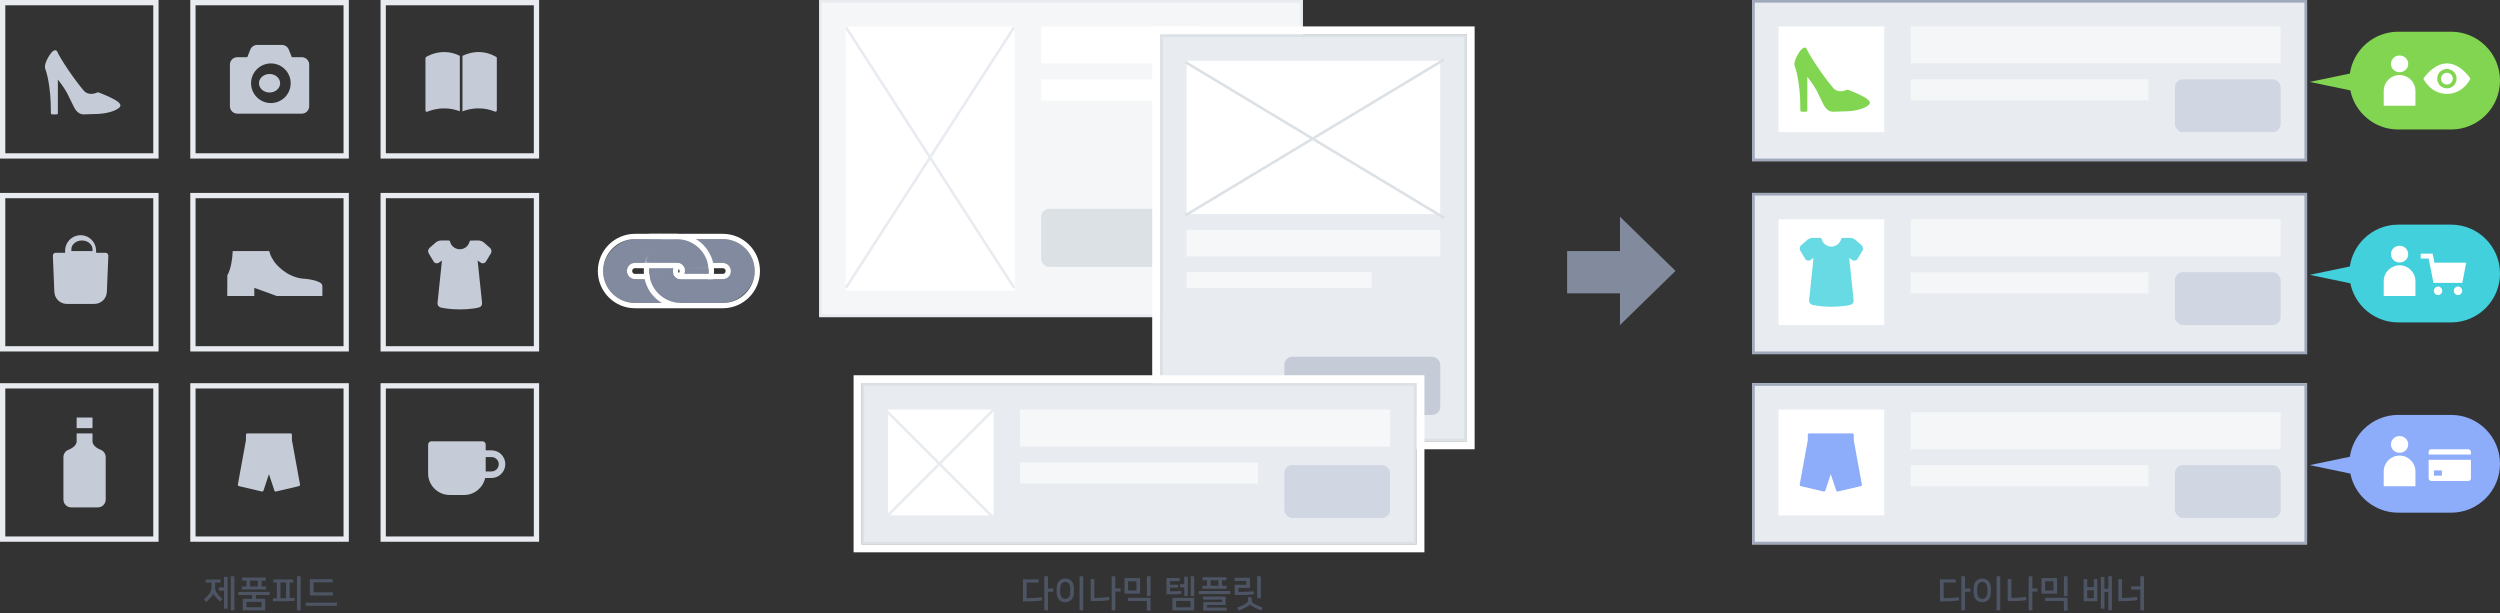
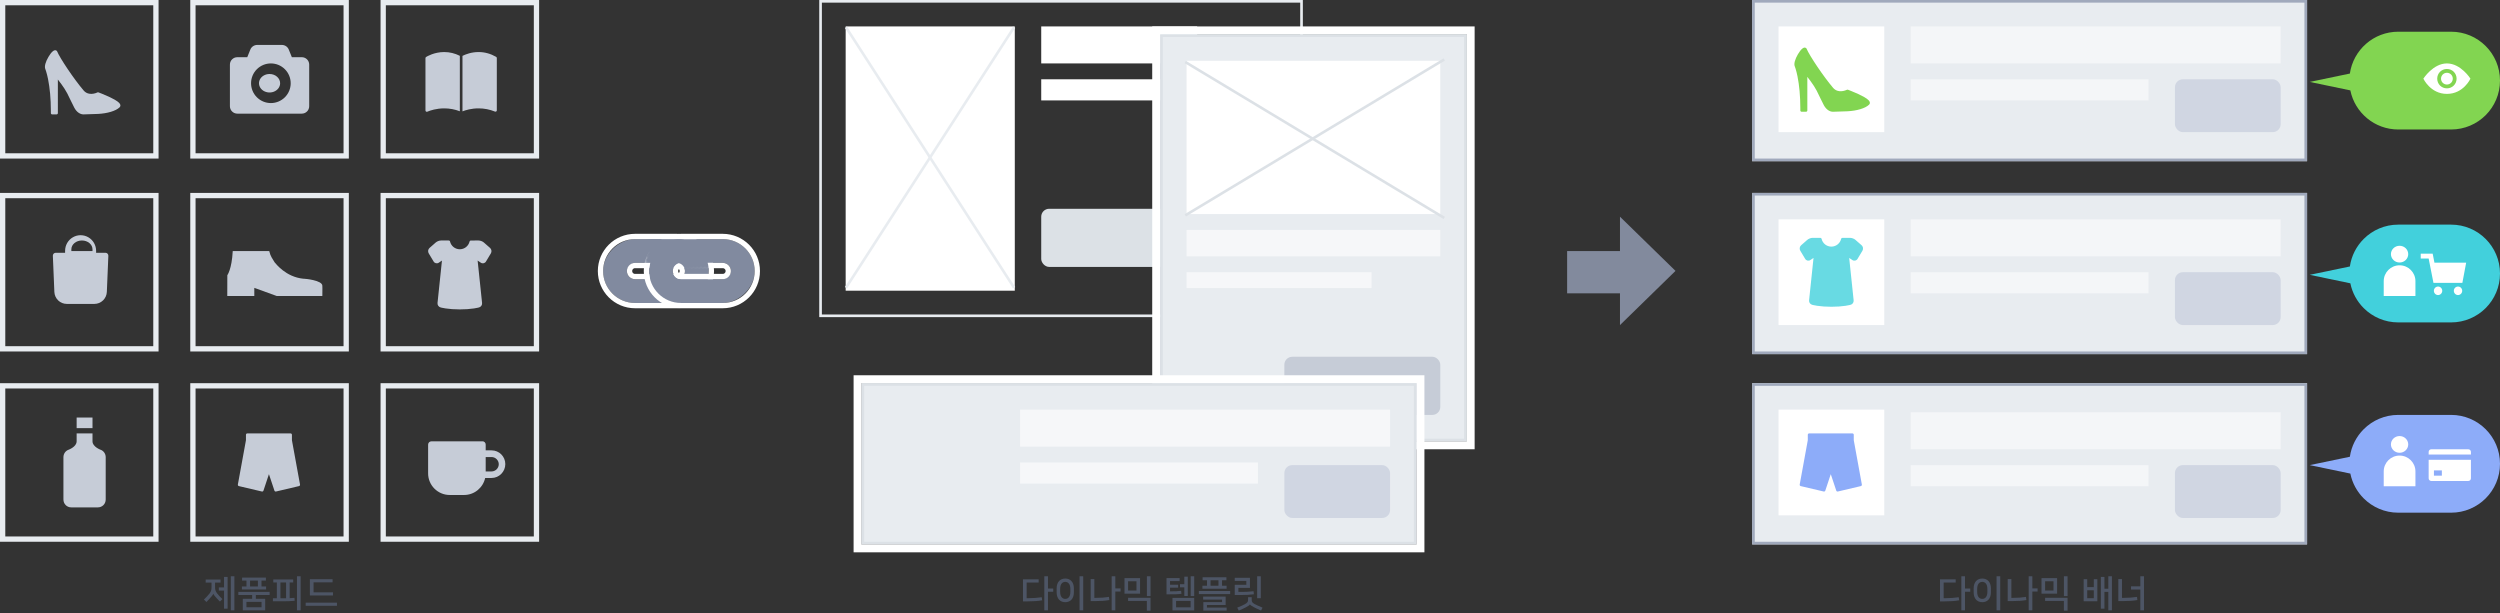
<svg xmlns="http://www.w3.org/2000/svg" xmlns:xlink="http://www.w3.org/1999/xlink" width="946px" height="232px" viewBox="0 0 946 232" version="1.1">
  <rect x="0" y="0" width="946" height="232" fill="#333333" stroke="none" />
  <title>img-feature-02</title>
  <desc>Created with Sketch.</desc>
  <defs>
    <rect id="path-1" x="0" y="73" width="210" height="61" />
    <rect id="path-2" x="0" y="145" width="210" height="61" />
    <rect id="path-3" x="0" y="0" width="210" height="61" />
-     <rect id="path-4" x="0" y="0" width="183" height="120" />
    <rect id="path-5" x="0" y="0" width="116" height="154" />
    <rect id="path-6" x="0" y="0" width="210" height="61" />
    <polygon id="path-7" points="0.329 13.518 10.836 27.826 30.899 6.126 9.26 0.839" />
  </defs>
  <g id="Page-1" stroke="none" stroke-width="1" fill="none" fill-rule="evenodd">
    <g id="tw-site" transform="translate(-247, -2023)">
      <g id="FEATURE" transform="translate(0, 1216)">
        <g id="feature-02" transform="translate(247, 807)">
          <g id="img-feature-02">
            <g id="step-3" transform="translate(663, 0)">
              <g id="Rectangle-22">
                <use fill="#E8ECF0" fill-rule="evenodd" xlink:href="#path-1" />
                <rect stroke="#A0A9BC" stroke-width="1" x="0.5" y="73.5" width="209" height="60" />
              </g>
              <g id="Rectangle-22">
                <use fill="#E8ECF0" fill-rule="evenodd" xlink:href="#path-2" />
                <rect stroke="#A0A9BC" stroke-width="1" x="0.5" y="145.5" width="209" height="60" />
              </g>
              <g id="Rectangle-22">
                <use fill="#E8ECF0" fill-rule="evenodd" xlink:href="#path-3" />
                <rect stroke="#A0A9BC" stroke-width="1" x="0.5" y="0.5" width="209" height="60" />
              </g>
              <rect id="btn" fill="#D0D6E2" x="160" y="30" width="40" height="20" rx="3" />
              <rect id="btn" fill="#D0D6E2" x="160" y="103" width="40" height="20" rx="3" />
              <rect id="btn" fill="#D0D6E2" x="160" y="176" width="40" height="20" rx="3" />
              <rect id="thumb" fill="#FFFFFF" x="10" y="10" width="40" height="40" />
              <rect id="thumb" fill="#FFFFFF" x="10" y="83" width="40" height="40" />
              <rect id="thumb" fill="#FFFFFF" x="10" y="155" width="40" height="40" />
              <g id="con" transform="translate(60, 10)" fill="#FFFFFF" opacity="0.5">
                <polygon id="Rectangle-6" points="0 0 140 0 140 14 0 14" />
                <rect id="Rectangle-6" x="0" y="20" width="90" height="8" />
              </g>
              <g id="con" transform="translate(60, 83)" fill="#FFFFFF" opacity="0.5">
                <polygon id="Rectangle-6" points="0 0 140 0 140 14 0 14" />
                <rect id="Rectangle-6" x="0" y="20" width="90" height="8" />
              </g>
              <g id="con" transform="translate(60, 156)" fill="#FFFFFF" opacity="0.5">
                <polygon id="Rectangle-6" points="0 0 140 0 140 14 0 14" />
                <rect id="Rectangle-6" x="0" y="20" width="90" height="8" />
              </g>
              <path d="M35.174,34.247 C34.225,34.549 33.244,34.63 32.348,34.364 C31.695,34.169 31.114,33.795 30.617,33.208 C27.004,28.94 21.758,21.17 20.601,18.409 L20.475,18.233 C19.634,17.478 18.438,18.636 17.312,20.562 C16.262,22.361 15.718,24.152 16.147,25.123 C16.208,25.267 16.319,25.58 16.443,25.981 C16.7,26.808 16.945,27.781 17.169,28.88 C17.863,32.299 18.236,36.344 18.246,40.938 L18.248,41.799 C18.249,42.071 18.47,42.292 18.742,42.291 L20.405,42.287 C20.677,42.286 20.897,42.066 20.897,41.794 L20.895,29.743 C20.895,29.197 20.856,29.045 20.929,29.136 C21.809,30.236 22.649,31.395 23.434,32.603 C24.165,33.727 24.659,34.688 25.674,36.846 C25.713,36.929 25.713,36.929 25.752,37.012 C26.377,38.341 26.717,39.032 27.143,39.811 C28.106,41.573 29.462,42.289 30.588,42.289 C30.944,42.289 34.887,42.168 36.11,42.106 C39.557,41.929 42.788,41.023 44.255,39.613 C44.752,39.136 44.632,38.525 44.118,37.967 C43.759,37.578 43.179,37.163 42.396,36.713 C41.797,36.367 41.086,36.006 40.287,35.634 C39.404,35.223 38.46,34.82 37.516,34.443 C37.186,34.31 36.879,34.191 36.604,34.086 C36.438,34.022 36.319,33.978 36.255,33.954 C36.125,33.907 35.982,33.915 35.859,33.978 C35.737,34.041 35.498,34.143 35.174,34.247 Z" id="Shape" fill="#82D551" fill-rule="nonzero" />
              <path d="M22.871,90.003 C22.232,90.003 21.384,90.324 20.903,90.745 L18.537,92.815 C17.973,93.309 17.831,94.21 18.218,94.855 L20.085,97.966 C20.491,98.644 21.375,98.844 22.036,98.404 L23.237,97.599 L21.556,113.664 C21.477,114.417 21.993,115.159 22.727,115.333 C22.79,115.353 22.954,115.395 23.194,115.449 C23.587,115.537 24.054,115.625 24.592,115.707 C26.122,115.94 27.924,116.079 29.988,116.079 C32.052,116.079 33.85,115.941 35.373,115.71 C35.909,115.628 36.372,115.541 36.763,115.453 C37.002,115.4 37.165,115.357 37.252,115.331 C37.979,115.169 38.501,114.429 38.42,113.664 L36.734,97.6 L37.941,98.404 C38.608,98.848 39.481,98.65 39.891,97.966 L41.758,94.855 C42.143,94.214 42.004,93.31 41.439,92.815 L39.073,90.745 C38.596,90.327 37.738,90.004 37.104,90.004 L34.148,90.007 C33.927,90.007 33.735,90.16 33.686,90.375 C33.297,92.087 31.767,93.322 29.988,93.322 C28.207,93.322 26.676,92.084 26.288,90.37 C26.24,90.153 26.047,90 25.826,90 L22.871,90.003 Z M25.464,90.952 L22.829,90.952 C22.419,90.968 21.826,91.198 21.527,91.459 L19.161,93.529 C18.942,93.721 18.88,94.116 19.031,94.368 L20.898,97.479 C21.026,97.692 21.3,97.755 21.51,97.615 L23.562,96.247 C23.896,96.024 24.338,96.291 24.296,96.691 L22.499,113.763 C22.469,114.045 22.68,114.348 22.97,114.417 C23.038,114.437 23.182,114.475 23.402,114.524 C23.774,114.607 24.218,114.691 24.735,114.77 C26.218,114.995 27.972,115.131 29.988,115.131 C32.004,115.131 33.754,114.996 35.23,114.772 C35.744,114.694 36.186,114.611 36.556,114.528 C36.773,114.479 36.916,114.442 37.014,114.414 C37.298,114.35 37.508,114.053 37.477,113.763 L35.68,96.691 C35.638,96.291 36.08,96.024 36.414,96.247 L38.467,97.615 C38.683,97.759 38.946,97.699 39.078,97.479 L40.945,94.368 C41.095,94.118 41.034,93.72 40.815,93.529 L38.449,91.459 C38.144,91.192 37.508,90.952 37.104,90.953 L34.512,90.952 C33.901,92.901 32.083,94.271 29.988,94.271 C27.892,94.271 26.075,92.9 25.464,90.952 Z" id="Shape" fill-opacity="0.8" fill="#42D0DC" fill-rule="nonzero" />
              <path d="M18.008,183.35 C17.959,183.618 18.129,183.877 18.395,183.94 L27.092,185.986 C27.35,186.047 27.611,185.901 27.695,185.65 L29.764,179.422 L31.84,185.65 C31.924,185.901 32.185,186.047 32.443,185.986 L41.14,183.94 C41.406,183.877 41.575,183.618 41.527,183.35 L38.493,166.73 C38.479,166.649 38.465,166.503 38.465,166.426 L38.465,164.512 C38.465,164.229 38.236,164 37.953,164 L21.581,164 C21.299,164 21.07,164.229 21.07,164.512 L21.07,166.426 C21.07,166.501 21.056,166.65 21.042,166.73 L18.008,183.35 Z" id="Shape" fill="#8DACF9" fill-rule="nonzero" />
              <path d="M232.722,44.767 C229.523,42.123 227.228,38.424 226.371,34.202 L211,31 L226.19,27.835 C226.836,23.358 229.086,19.399 232.338,16.56 C235.589,13.72 239.844,12 244.5,12 L264.5,12 C274.717,12 283,20.283 283,30.5 L283,30.5 C283,40.717 274.717,49 264.5,49 L244.5,49 C240.025,49 235.922,47.411 232.722,44.767 Z" id="Combined-Shape" fill="#82D551" />
              <path d="M226.371,107.202 C227.107,110.826 228.902,114.065 231.419,116.581 C234.766,119.929 239.391,122 244.5,122 L264.5,122 C274.717,122 283,113.717 283,103.5 L283,103.5 C283,93.283 274.717,85 264.5,85 L244.5,85 C239.391,85 234.766,87.071 231.419,90.419 C228.664,93.173 226.774,96.793 226.19,100.835 L211,104 L226.371,107.202 Z" id="Combined-Shape" fill="#42D0DC" />
              <path d="M226.371,179.202 C227.107,182.826 228.902,186.065 231.419,188.581 C234.766,191.929 239.391,194 244.5,194 L264.5,194 C274.717,194 283,185.717 283,175.5 L283,175.5 C283,165.283 274.717,157 264.5,157 L244.5,157 C239.391,157 234.766,159.071 231.419,162.419 C228.664,165.173 226.774,168.793 226.19,172.835 L211,176 L226.371,179.202 Z" id="Combined-Shape" fill="#8DACF9" />
              <g id="Group-25" transform="translate(239, 21)" fill="#FFFFFF">
-                 <path d="M6,6.333 C4.193,6.333 2.727,4.916 2.727,3.167 C2.727,1.418 4.193,0 6,0 C7.807,0 9.273,1.418 9.273,3.167 C9.273,4.916 7.807,6.333 6,6.333 Z M6,7.389 L6,7.389 L6,7.389 C9.314,7.389 12,10.075 12,13.389 L12,19 L0,19 L0,13.389 L-8.8817842e-16,13.389 C-1.29399067e-15,10.075 2.686,7.389 6,7.389 L6,7.389 Z" id="Combined-Shape" />
                <path d="M23.909,3 C29.202,3 32.818,8.765 32.818,8.765 C32.818,8.765 30.198,14.53 23.909,14.53 C17.673,14.53 15,8.765 15,8.765 C15,8.765 18.669,3 23.909,3 Z M23.909,12.433 C25.953,12.433 27.577,10.809 27.577,8.765 C27.577,6.721 25.953,5.097 23.909,5.097 C21.865,5.097 20.241,6.721 20.241,8.765 C20.241,10.809 21.865,12.433 23.909,12.433 Z M26.134,8.765 C26.134,9.994 25.139,10.99 23.909,10.99 C22.68,10.99 21.684,9.994 21.684,8.765 C21.684,7.535 22.68,6.54 23.909,6.54 C25.139,6.54 26.134,7.535 26.134,8.765 Z" id="ico-조회" />
                <path d="M6,78.333 C4.193,78.333 2.727,76.916 2.727,75.167 C2.727,73.418 4.193,72 6,72 C7.807,72 9.273,73.418 9.273,75.167 C9.273,76.916 7.807,78.333 6,78.333 Z M6,79.389 L6,79.389 L6,79.389 C9.314,79.389 12,82.075 12,85.389 L12,91 L0,91 L0,85.389 L-8.8817842e-16,85.389 C-1.29399067e-15,82.075 2.686,79.389 6,79.389 L6,79.389 Z" id="Combined-Shape" />
                <path d="M17.303,75 L18.525,75 L19.192,78.386 L31.198,78.386 L29.759,86.047 L19.827,86.047 L19.827,86.046 L18.818,86.046 L17.001,76.819 L14,76.819 L14,75 L17.303,75 Z M20.562,90.65 C19.688,90.65 18.978,89.928 18.978,89.039 C18.978,88.149 19.688,87.428 20.562,87.428 C21.437,87.428 22.146,88.149 22.146,89.039 C22.146,89.928 21.437,90.65 20.562,90.65 Z M28.112,90.65 C27.237,90.65 26.528,89.928 26.528,89.039 C26.528,88.149 27.237,87.428 28.112,87.428 C28.987,87.428 29.696,88.149 29.696,89.039 C29.696,89.928 28.987,90.65 28.112,90.65 Z" id="ico-장바구니" />
                <path d="M6,150.333 C4.193,150.333 2.727,148.916 2.727,147.167 C2.727,145.418 4.193,144 6,144 C7.807,144 9.273,145.418 9.273,147.167 C9.273,148.916 7.807,150.333 6,150.333 Z M6,151.389 L6,151.389 L6,151.389 C9.314,151.389 12,154.075 12,157.389 L12,163 L0,163 L0,157.389 L-8.8817842e-16,157.389 C-1.29399067e-15,154.075 2.686,151.389 6,151.389 L6,151.389 Z" id="Combined-Shape" />
                <path d="M18,149 L32,149 C32.552,149 33,149.448 33,150 L33,160 C33,160.552 32.552,161 32,161 L18,161 C17.448,161 17,160.552 17,160 L17,150 L17,150 C17,149.448 17.448,149 18,149 L18,149 Z M17,151 L17,153 L33,153 L33,151 L17,151 Z M19,157 L19,159 L22,159 L22,157 L19,157 Z" id="ico-구매" />
              </g>
            </g>
            <g id="step-2" transform="translate(310, 0)">
              <g id="Group-23">
                <g id="Rectangle-22">
                  <use fill="#F5F6F7" fill-rule="evenodd" xlink:href="#path-4" />
                  <rect stroke="#E8ECF0" stroke-width="1" x="0.5" y="0.5" width="182" height="119" />
                </g>
                <rect id="btn" fill="#DCE1E6" x="84" y="79" width="78" height="22" rx="3" />
                <rect id="Rectangle-6" fill="#FFFFFF" x="84" y="10" width="59" height="14" />
                <rect id="Rectangle-6" fill="#FFFFFF" x="84" y="30" width="59" height="8" />
                <rect id="thumb" fill="#FFFFFF" x="10" y="10" width="64" height="100" />
                <path d="M10.116,10.307 L73.727,108.875" id="Path-10" stroke="#E8ECF0" transform="translate(41.922, 59.591) scale(-1, 1) translate(-41.922, -59.591) " />
                <path d="M10.116,10.307 L73.727,108.875" id="Path-10" stroke="#E8ECF0" transform="translate(41.922, 59.591) scale(-1, -1) translate(-41.922, -59.591) " />
              </g>
              <g id="Group-34" transform="translate(129, 13)">
                <g id="Rectangle-22">
                  <use fill="#E8ECF0" fill-rule="evenodd" xlink:href="#path-5" />
                  <rect stroke="#FFFFFF" stroke-width="3" x="-1.5" y="-1.5" width="119" height="157" />
                  <rect stroke="#DCE1E6" stroke-width="1" x="0.5" y="0.5" width="115" height="153" />
                </g>
                <rect id="btn" fill="#C6CCD7" x="47" y="122" width="59" height="22" rx="3" />
                <rect id="Rectangle-6" fill="#FFFFFF" opacity="0.6" x="10" y="74" width="96" height="10" />
                <rect id="Rectangle-6" fill="#FFFFFF" opacity="0.6" x="10" y="90" width="70" height="6" />
                <rect id="thumb" fill="#FFFFFF" x="10" y="10" width="96" height="58" />
                <path d="M9.5,9.5 L107.5,68.5" id="Path-10" stroke="#DCE1E6" transform="translate(58.5, 39) scale(-1, 1) translate(-58.5, -39) " />
                <path d="M9.5,10.461 L107.5,69.461" id="Path-10" stroke="#DCE1E6" transform="translate(58.5, 39.961) scale(-1, -1) translate(-58.5, -39.961) " />
              </g>
              <g id="Group-21" transform="translate(16, 145)">
                <g id="Rectangle-22">
                  <use fill="#E8ECF0" fill-rule="evenodd" xlink:href="#path-6" />
                  <rect stroke="#FFFFFF" stroke-width="3" x="-1.5" y="-1.5" width="213" height="64" />
                  <rect stroke="#DCE1E6" stroke-width="1" x="0.5" y="0.5" width="209" height="60" />
                </g>
-                 <rect id="thumb" fill="#FFFFFF" x="10" y="10" width="40" height="40" />
                <path d="M9,10 L49.512,50.512" id="Path-10" stroke="#E8ECF0" transform="translate(29.5, 30.5) scale(-1, 1) translate(-29.5, -30.5) " />
                <path d="M9,10 L49.512,50.512" id="Path-10" stroke="#E8ECF0" transform="translate(29.5, 30.5) scale(-1, -1) translate(-29.5, -30.5) " />
                <polygon id="Rectangle-6" fill="#FFFFFF" opacity="0.6" points="60 10 200 10 200 24 60 24" />
                <rect id="btn" fill="#D0D6E2" x="160" y="31" width="40" height="20" rx="3" />
                <rect id="Rectangle-6" fill="#FFFFFF" opacity="0.6" x="60" y="30" width="90" height="8" />
              </g>
            </g>
            <g id="step-1">
              <g id="Group-24" fill-rule="nonzero" fill="#E8ECF0">
                <path d="M2,2 L2,58 L58,58 L58,2 L2,2 Z M0,0 L60,0 L60,60 L0,60 L0,0 Z" id="Rectangle-45" />
                <path d="M74,2 L74,58 L130,58 L130,2 L74,2 Z M72,0 L132,0 L132,60 L72,60 L72,0 Z" id="Rectangle-45" />
                <path d="M146,58 L202,58 L202,2 L146,2 L146,58 Z M144,0 L204,0 L204,60 L144,60 L144,0 Z" id="Rectangle-45" />
                <path d="M2,131 L58,131 L58,75 L2,75 L2,131 Z M0,73 L60,73 L60,133 L0,133 L0,73 Z" id="Rectangle-45" />
                <path d="M74,131 L130,131 L130,75 L74,75 L74,131 Z M72,73 L132,73 L132,133 L72,133 L72,73 Z" id="Rectangle-45" />
                <path d="M146,131 L202,131 L202,75 L146,75 L146,131 Z M144,73 L204,73 L204,133 L144,133 L144,73 Z" id="Rectangle-45" />
                <path d="M2,203 L58,203 L58,147 L2,147 L2,203 Z M0,145 L60,145 L60,205 L0,205 L0,145 Z" id="Rectangle-45" />
                <path d="M74,203 L130,203 L130,147 L74,147 L74,203 Z M72,145 L132,145 L132,205 L72,205 L72,145 Z" id="Rectangle-45" />
                <path d="M146,203 L202,203 L202,147 L146,147 L146,203 Z M144,145 L204,145 L204,205 L144,205 L144,145 Z" id="Rectangle-45" />
              </g>
              <g id="Group" transform="translate(17, 17)" fill="#C6CCD7">
                <path d="M19.174,18.247 C18.225,18.549 17.244,18.63 16.348,18.364 C15.695,18.169 15.114,17.795 14.617,17.208 C11.004,12.94 5.758,5.17 4.601,2.409 L4.475,2.233 C3.634,1.478 2.438,2.636 1.312,4.562 C0.262,6.361 -0.282,8.152 0.147,9.123 C0.208,9.267 0.319,9.58 0.443,9.981 C0.7,10.808 0.945,11.781 1.169,12.88 C1.863,16.299 2.236,20.344 2.246,24.938 L2.248,25.799 C2.249,26.071 2.47,26.292 2.742,26.291 L4.405,26.287 C4.677,26.286 4.897,26.066 4.897,25.794 L4.895,13.743 C4.895,13.197 4.856,13.045 4.929,13.136 C5.809,14.236 6.649,15.395 7.434,16.603 C8.165,17.727 8.659,18.688 9.674,20.846 C9.713,20.929 9.713,20.929 9.752,21.012 C10.377,22.341 10.717,23.032 11.143,23.811 C12.106,25.573 13.462,26.289 14.588,26.289 C14.944,26.289 18.887,26.168 20.11,26.106 C23.557,25.929 26.788,25.023 28.255,23.613 C28.752,23.136 28.632,22.525 28.118,21.967 C27.759,21.578 27.179,21.163 26.396,20.713 C25.797,20.367 25.086,20.006 24.287,19.634 C23.404,19.223 22.46,18.82 21.516,18.443 C21.186,18.31 20.879,18.191 20.604,18.086 C20.438,18.022 20.319,17.978 20.255,17.954 C20.125,17.907 19.982,17.915 19.859,17.978 C19.737,18.041 19.498,18.143 19.174,18.247 Z" id="Shape" fill-rule="nonzero" />
                <path d="M149.871,74.003 C149.232,74.003 148.384,74.324 147.903,74.745 L145.537,76.815 C144.973,77.309 144.831,78.21 145.218,78.855 L147.085,81.966 C147.491,82.644 148.375,82.844 149.036,82.404 L150.237,81.599 L148.556,97.664 C148.477,98.417 148.993,99.159 149.727,99.333 C149.79,99.353 149.954,99.395 150.194,99.449 C150.587,99.537 151.054,99.625 151.592,99.707 C153.122,99.94 154.924,100.079 156.988,100.079 C159.052,100.079 160.85,99.941 162.373,99.71 C162.909,99.628 163.372,99.541 163.763,99.453 C164.002,99.4 164.165,99.357 164.252,99.331 C164.979,99.169 165.501,98.429 165.42,97.664 L163.734,81.6 L164.941,82.404 C165.608,82.848 166.481,82.65 166.891,81.966 L168.758,78.855 C169.143,78.214 169.004,77.31 168.439,76.815 L166.073,74.745 C165.596,74.327 164.738,74.004 164.104,74.004 L161.148,74.007 C160.927,74.007 160.735,74.16 160.686,74.375 C160.297,76.087 158.767,77.322 156.988,77.322 C155.207,77.322 153.676,76.084 153.288,74.37 C153.24,74.153 153.047,74 152.826,74 L149.871,74.003 Z M152.464,74.952 L149.829,74.952 C149.419,74.968 148.826,75.198 148.527,75.459 L146.161,77.529 C145.942,77.721 145.88,78.116 146.031,78.368 L147.898,81.479 C148.026,81.692 148.3,81.755 148.51,81.615 L150.562,80.247 C150.896,80.024 151.338,80.291 151.296,80.691 L149.499,97.763 C149.469,98.045 149.68,98.348 149.97,98.417 C150.038,98.437 150.182,98.475 150.402,98.524 C150.774,98.607 151.218,98.691 151.735,98.77 C153.218,98.995 154.972,99.131 156.988,99.131 C159.004,99.131 160.754,98.996 162.23,98.772 C162.744,98.694 163.186,98.611 163.556,98.528 C163.773,98.479 163.916,98.442 164.014,98.414 C164.298,98.35 164.508,98.053 164.477,97.763 L162.68,80.691 C162.638,80.291 163.08,80.024 163.414,80.247 L165.467,81.615 C165.683,81.759 165.946,81.699 166.078,81.479 L167.945,78.368 C168.095,78.118 168.034,77.72 167.815,77.529 L165.449,75.459 C165.144,75.192 164.508,74.952 164.104,74.953 L161.512,74.952 C160.901,76.901 159.083,78.271 156.988,78.271 C154.892,78.271 153.075,76.9 152.464,74.952 Z" id="Shape" fill-rule="nonzero" />
                <path d="M73.008,166.35 C72.959,166.618 73.129,166.877 73.395,166.94 L82.092,168.986 C82.35,169.047 82.611,168.901 82.695,168.65 L84.764,162.422 L86.84,168.65 C86.924,168.901 87.185,169.047 87.443,168.986 L96.14,166.94 C96.406,166.877 96.575,166.618 96.527,166.35 L93.493,149.73 C93.479,149.649 93.465,149.503 93.465,149.426 L93.465,147.512 C93.465,147.229 93.236,147 92.953,147 L76.581,147 C76.299,147 76.07,147.229 76.07,147.512 L76.07,149.426 C76.07,149.501 76.056,149.65 76.042,149.73 L73.008,166.35 Z" id="Shape" fill-rule="nonzero" />
-                 <path d="M89,14.5 C89,15.916 88.026,17.192 86.531,17.733 C85.037,18.275 83.315,17.976 82.172,16.974 C81.028,15.974 80.685,14.468 81.305,13.16 C81.923,11.852 83.382,11 85,11 C87.21,11 89,12.567 89,14.5 L89,14.5 Z M100,7.429 L100,23.214 C100,24.752 98.74,26 97.187,26 L72.812,26 C71.26,26 70,24.752 70,23.214 L70,7.429 C70,5.891 71.26,4.643 72.812,4.643 L76.562,4.643 L77.728,1.752 C78.156,0.693 79.192,-0.001 80.344,1.57222649e-06 L89.656,1.57222649e-06 C90.807,1.57222649e-06 91.842,0.694 92.269,1.752 L93.438,4.643 L97.188,4.643 C98.74,4.643 100,5.891 100,7.429 L100,7.429 Z M93,14.5 C93,12.511 92.21,10.603 90.803,9.197 C89.397,7.79 87.489,7 85.5,7 C83.511,7 81.603,7.79 80.197,9.197 C78.79,10.603 78,12.511 78,14.5 C78,16.489 78.79,18.397 80.197,19.803 C81.603,21.21 83.511,22 85.5,22 C87.489,22 89.397,21.21 90.803,19.803 C92.21,18.397 93,16.489 93,14.5 Z" id="Page-1" />
+                 <path d="M89,14.5 C89,15.916 88.026,17.192 86.531,17.733 C85.037,18.275 83.315,17.976 82.172,16.974 C81.028,15.974 80.685,14.468 81.305,13.16 C81.923,11.852 83.382,11 85,11 C87.21,11 89,12.567 89,14.5 L89,14.5 Z M100,7.429 L100,23.214 C100,24.752 98.74,26 97.187,26 L72.812,26 C71.26,26 70,24.752 70,23.214 L70,7.429 C70,5.891 71.26,4.643 72.812,4.643 L76.562,4.643 L77.728,1.752 C78.156,0.693 79.192,-0.001 80.344,1.57222649e-06 L89.656,1.57222649e-06 C90.807,1.57222649e-06 91.842,0.694 92.269,1.752 L93.438,4.643 L97.188,4.643 C98.74,4.643 100,5.891 100,7.429 L100,7.429 Z M93,14.5 C93,12.511 92.21,10.603 90.803,9.197 C89.397,7.79 87.489,7 85.5,7 C83.511,7 81.603,7.79 80.197,9.197 C78.79,10.603 78,12.511 78,14.5 C78,16.489 78.79,18.397 80.197,19.803 C81.603,21.21 83.511,22 85.5,22 C87.489,22 89.397,21.21 90.803,19.803 C92.21,18.397 93,16.489 93,14.5 " id="Page-1" />
                <path d="M12,144.999 L12,141 L18,141 L18,144.999 L12,144.999 Z M21.099,153.2 L21.099,153.2 C22.199,153.599 23,154.7 23,155.999 L22.998,171.997 C22.998,173.697 21.699,174.997 19.998,174.997 L10,174.997 C8.299,174.997 7,173.697 7,171.997 L7,155.999 C7,154.7 7.801,153.599 8.901,153.2 C8.901,153.2 12,152.099 12,149.999 L12,147 L18,147 L18,149.999 C18,152.099 21.099,153.2 21.099,153.2 Z" id="Combined-Shape" />
                <path d="M157,25.103 C155.105,24.375 153.121,24.007 151.098,24.007 C148.116,24.007 145.803,24.795 144.69,25.265 C144.536,25.331 144.359,25.314 144.22,25.221 C144.08,25.129 143.996,24.972 143.996,24.804 L143.996,4.991 C143.996,4.819 144.083,4.661 144.227,4.569 C144.53,4.378 147.29,2.695 151.097,2.695 C153.137,2.695 155.119,3.174 157,4.119 L157,25.103 Z M158,4.142 C159.12,3.582 161.33,2.695 164.096,2.695 C166.403,2.695 168.635,3.307 170.733,4.513 C170.888,4.603 170.996,4.775 170.996,4.954 L170.996,24.76 C170.996,24.927 170.914,25.082 170.776,25.175 C170.636,25.268 170.462,25.286 170.308,25.224 C168.321,24.416 166.232,24.006 164.099,24.006 C161.369,24.006 159.201,24.666 158,25.138 L158,4.142 Z" id="Combined-Shape" />
                <path d="M22.914,78.649 L19.369,78.649 L19.369,77.918 C19.369,75.803 18.251,73.849 16.435,72.793 C14.619,71.736 12.381,71.736 10.565,72.793 C8.749,73.849 7.631,75.803 7.631,77.918 L7.631,78.649 L4.086,78.649 C3.487,78.649 3,79.139 3,79.744 L3,79.791 C3,79.791 3.362,88.441 3.571,93.458 C3.68,95.999 5.757,98.001 8.278,98 L18.722,98 C21.245,98.001 23.321,95.996 23.429,93.455 L24,79.791 L24,79.744 C24,79.139 23.513,78.649 22.914,78.649 Z M18,78 L10,78 L10,77.345 C10,75.497 11.79,74 14,74 C16.21,74 18,75.497 18,77.345 L18,78 Z" id="Page-1" />
                <path d="M104.971,91.101 L104.976,91.101 C104.922,89.068 98.474,88.46 97.876,88.46 C97.839,88.46 97.807,88.463 97.778,88.468 C91.135,87.8 87.412,82.798 86.931,82.287 L86.908,82.247 C86.093,80.826 85.384,80.148 84.876,78 L71.071,78 C70.694,84.964 69.039,87.096 69.02,87.141 L69,95 L79.231,95 L79.231,91.921 L87.702,95 L104.972,95 L104.976,94.776 C105.011,92.148 105.006,91.366 104.971,91.101 L104.971,91.101 Z" id="Page-1" />
                <path d="M152.426,151.19 L152.426,153.418 L150.198,153.418 C147.326,153.418 145,155.744 145,158.616 C145,161.488 147.326,163.865 150.198,163.865 L152.623,163.865 C153.416,167.528 156.683,170.301 160.595,170.301 L166.041,170.301 C170.547,170.301 174.21,166.638 174.21,162.132 L174.21,151.241 C174.21,150.548 173.664,150.003 172.972,150.003 L153.664,150.003 C152.972,149.953 152.426,150.546 152.426,151.19 L152.426,151.19 Z M152.426,161.39 L150.198,161.39 C148.713,161.39 147.475,160.152 147.475,158.667 C147.475,157.182 148.713,155.944 150.198,155.944 L152.426,155.944 L152.426,161.39 Z" id="Fill-1" transform="translate(159.605, 160.15) scale(-1, 1) translate(-159.605, -160.15) " />
              </g>
            </g>
            <path d="M613,95 L593,95 L593,111 L613,111 L613,123.012 L634.012,102.506 L613,82 L613,95 Z" id="arrow" fill="#828A9D" />
            <g id="link" transform="translate(257.5, 102.5) rotate(-315) translate(-257.5, -102.5) translate(228, 73)">
              <g id="Group-32" transform="translate(0, 13)">
                <rect id="Path" stroke="#818A9F" stroke-width="9" transform="translate(22.971, 23.116) rotate(-315) translate(-22.971, -23.116) " x="15.388" y="7.633" width="15.165" height="30.966" rx="7.583" />
                <path d="M20.888,15.216 C20.888,14.066 21.821,13.133 22.971,13.133 C24.121,13.133 25.054,14.066 25.054,15.216 L25.054,31.017 C25.054,32.167 24.121,33.099 22.971,33.099 C21.821,33.099 20.888,32.167 20.888,31.017 L20.888,15.216 Z M22.971,2.133 C30.196,2.133 36.054,7.991 36.054,15.216 L36.054,31.017 C36.054,38.242 30.196,44.099 22.971,44.099 C15.746,44.099 9.888,38.242 9.888,31.017 L9.888,15.216 C9.888,7.991 15.746,2.133 22.971,2.133 Z" id="Path" stroke="#FFFFFF" stroke-width="2" fill-rule="nonzero" transform="translate(22.971, 23.116) rotate(-315) translate(-22.971, -23.116) " />
              </g>
              <g id="Group-32" transform="translate(12.293, 0.707)">
                <rect id="Path" stroke="#818A9F" stroke-width="9" transform="translate(22.971, 23.116) rotate(-315) translate(-22.971, -23.116) " x="15.388" y="7.633" width="15.165" height="30.966" rx="7.583" />
                <path d="M20.888,15.216 C20.888,14.066 21.821,13.133 22.971,13.133 C24.121,13.133 25.054,14.066 25.054,15.216 L25.054,31.017 C25.054,32.167 24.121,33.099 22.971,33.099 C21.821,33.099 20.888,32.167 20.888,31.017 L20.888,15.216 Z M22.971,2.133 C30.196,2.133 36.054,7.991 36.054,15.216 L36.054,31.017 C36.054,38.242 30.196,44.099 22.971,44.099 C15.746,44.099 9.888,38.242 9.888,31.017 L9.888,15.216 C9.888,7.991 15.746,2.133 22.971,2.133 Z" id="Path" stroke="#FFFFFF" stroke-width="2" fill-rule="nonzero" transform="translate(22.971, 23.116) rotate(-315) translate(-22.971, -23.116) " />
              </g>
              <g id="Group-32" transform="translate(9, 12)">
                <mask id="mask-8" fill="white">
                  <use xlink:href="#path-7" />
                </mask>
                <g id="Mask" />
                <g mask="url(#mask-8)" id="Path">
                  <g transform="translate(-9, 1)">
                    <rect stroke="#818A9F" stroke-width="9" transform="translate(22.971, 23.116) rotate(-315) translate(-22.971, -23.116) " x="15.388" y="7.633" width="15.165" height="30.966" rx="7.583" />
-                     <path d="M20.888,15.216 C20.888,14.066 21.821,13.133 22.971,13.133 C24.121,13.133 25.054,14.066 25.054,15.216 L25.054,31.017 C25.054,32.167 24.121,33.099 22.971,33.099 C21.821,33.099 20.888,32.167 20.888,31.017 L20.888,15.216 Z M22.971,2.133 C30.196,2.133 36.054,7.991 36.054,15.216 L36.054,31.017 C36.054,38.242 30.196,44.099 22.971,44.099 C15.746,44.099 9.888,38.242 9.888,31.017 L9.888,15.216 C9.888,7.991 15.746,2.133 22.971,2.133 Z" stroke="#FFFFFF" stroke-width="2" fill-rule="nonzero" transform="translate(22.971, 23.116) rotate(-315) translate(-22.971, -23.116) " />
                  </g>
                </g>
              </g>
            </g>
            <path d="M80.738,224.674 L80.724,224.674 C80.626,224.954 80.402,225.262 80.122,225.598 C79.562,226.27 78.848,227.04 78.106,227.796 L77.168,226.858 C78.008,226.06 78.736,225.304 79.338,224.52 C79.898,223.792 80.038,223.106 80.038,222.308 L80.038,220.46 L77.826,220.46 L77.826,219.298 L83.454,219.298 L83.454,220.46 L81.382,220.46 L81.382,222.308 C81.382,223.106 81.564,223.764 82.124,224.492 C82.712,225.248 83.328,225.906 84.154,226.704 L83.216,227.628 C82.474,226.886 81.886,226.27 81.326,225.598 C81.046,225.262 80.836,224.954 80.738,224.674 Z M84.77,222.28 L84.77,218.318 L86.128,218.318 L86.128,230.33 L84.77,230.33 L84.77,223.484 L82.81,223.484 L82.81,222.28 L84.77,222.28 Z M88.69,218.052 L87.332,218.052 L87.332,230.96 L88.69,230.96 L88.69,218.052 Z M90.188,223.974 L102.032,223.974 L102.032,225.15 L96.81,225.15 L96.81,226.578 L100.338,226.578 L100.338,230.946 L91.882,230.946 L91.882,226.578 L95.41,226.578 L95.41,225.15 L90.188,225.15 L90.188,223.974 Z M91.532,223.05 L91.532,221.916 L93.268,221.916 L93.268,219.69 L91.602,219.69 L91.602,218.556 L100.618,218.556 L100.618,219.69 L98.952,219.69 L98.952,221.916 L100.688,221.916 L100.688,223.05 L91.532,223.05 Z M98.966,229.784 L98.966,227.74 L93.254,227.74 L93.254,229.784 L98.966,229.784 Z M94.626,219.69 L94.626,221.916 L97.594,221.916 L97.594,219.69 L94.626,219.69 Z M106.596,227.53 L103.278,227.53 L103.278,226.396 L104.762,226.396 L104.762,220.404 L103.418,220.404 L103.418,219.27 L110.95,219.27 L110.95,220.404 L109.606,220.404 L109.606,226.354 C110.194,226.326 110.81,226.284 111.412,226.214 L111.51,227.334 C110.152,227.488 108.57,227.53 106.596,227.53 Z M113.764,230.96 L113.764,218.052 L112.378,218.052 L112.378,230.96 L113.764,230.96 Z M106.12,220.404 L106.12,226.396 L108.248,226.396 L108.248,220.404 L106.12,220.404 Z M115.668,228.062 L115.668,229.238 L127.512,229.238 L127.512,228.062 L115.668,228.062 Z M126,224.142 L118.65,224.142 L118.65,220.348 L125.846,220.348 L125.846,219.158 L117.264,219.158 L117.264,225.332 L126,225.332 L126,224.142 Z" id="제품피드" fill="#4D5565" />
            <path d="M393.028,219.214 L387.092,219.214 L387.092,227.558 L388.926,227.558 C391.026,227.558 392.692,227.446 394.358,227.152 L394.176,225.99 C392.608,226.228 391.04,226.354 389.22,226.354 L388.478,226.354 L388.478,220.418 L393.028,220.418 L393.028,219.214 Z M398.544,222.714 L396.556,222.714 L396.556,218.052 L395.17,218.052 L395.17,230.96 L396.556,230.96 L396.556,223.918 L398.544,223.918 L398.544,222.714 Z M409.884,230.96 L409.884,218.052 L408.498,218.052 L408.498,230.96 L409.884,230.96 Z M403.094,218.92 C404.984,218.92 406.356,220.208 406.356,222.672 L406.356,224.128 C406.356,226.592 404.984,227.866 403.094,227.866 C401.204,227.866 399.832,226.592 399.832,224.128 L399.832,222.672 C399.832,220.194 401.204,218.92 403.094,218.92 Z M403.094,226.62 C404.102,226.62 405.026,225.906 405.026,223.932 L405.026,222.868 C405.026,220.894 404.088,220.18 403.094,220.18 C402.086,220.18 401.162,220.894 401.162,222.868 L401.162,223.932 C401.162,225.906 402.086,226.62 403.094,226.62 Z M424.024,222.644 L422.036,222.644 L422.036,218.052 L420.65,218.052 L420.65,230.96 L422.036,230.96 L422.036,223.848 L424.024,223.848 L424.024,222.644 Z M414.098,219.13 L412.712,219.13 L412.712,227.446 L414.546,227.446 C416.646,227.446 418.116,227.348 419.782,227.054 L419.628,225.864 C418.102,226.116 416.618,226.228 414.798,226.228 L414.098,226.228 L414.098,219.13 Z M435.364,225.542 L435.364,218.052 L433.992,218.052 L433.992,225.542 L435.364,225.542 Z M431.402,218.766 L431.402,224.632 L425.508,224.632 L425.508,218.766 L431.402,218.766 Z M426.866,219.942 L426.866,223.456 L430.044,223.456 L430.044,219.942 L426.866,219.942 Z M426.866,227.404 L433.978,227.404 L433.978,231.086 L435.364,231.086 L435.364,226.214 L426.866,226.214 L426.866,227.404 Z M451.884,226.228 L451.884,230.974 L443.666,230.974 L443.666,226.228 L451.884,226.228 Z M446.928,223.568 L447.068,224.688 C445.752,224.87 444.884,224.898 441.412,224.898 L441.412,218.752 L446.368,218.752 L446.368,219.886 L442.742,219.886 L442.742,221.272 L445.808,221.272 L445.808,222.378 L442.742,222.378 L442.742,223.764 C444.842,223.764 445.612,223.722 446.928,223.568 Z M450.526,229.812 L450.526,227.39 L445.024,227.39 L445.024,229.812 L450.526,229.812 Z M446.508,222.238 L446.508,221.062 L448.146,221.062 L448.146,218.22 L449.462,218.22 L449.462,225.528 L448.146,225.528 L448.146,222.238 L446.508,222.238 Z M450.554,225.556 L451.884,225.556 L451.884,218.052 L450.554,218.052 L450.554,225.556 Z M454.992,222.77 L454.992,221.65 L456.728,221.65 L456.728,219.564 L455.062,219.564 L455.062,218.444 L464.078,218.444 L464.078,219.564 L462.412,219.564 L462.412,221.65 L464.148,221.65 L464.148,222.77 L454.992,222.77 Z M464.162,231.044 L464.162,229.91 L456.7,229.91 L456.7,228.944 L463.784,228.944 L463.784,225.752 L455.272,225.752 L455.272,226.886 L462.426,226.886 L462.426,227.838 L455.342,227.838 L455.342,231.044 L464.162,231.044 Z M453.648,223.638 L453.648,224.786 L465.492,224.786 L465.492,223.638 L453.648,223.638 Z M458.072,219.564 L458.072,221.65 L461.068,221.65 L461.068,219.564 L458.072,219.564 Z M469.636,225.15 C471.68,225.15 472.884,225.066 474.466,224.87 L474.34,223.722 C472.604,223.932 471.316,223.974 469.776,223.974 L468.6,223.974 L468.6,222.448 L472.982,222.448 L472.982,218.64 L467.228,218.64 L467.228,219.816 L471.61,219.816 L471.61,221.3 L467.228,221.3 L467.228,225.15 L469.636,225.15 Z M472.268,226.956 L472.268,225.99 L473.64,225.99 L473.64,226.956 C473.64,227.74 473.822,228.062 474.83,228.608 C475.446,228.944 476.356,229.364 477.742,229.938 L477.182,231.044 C475.95,230.526 475.054,230.05 474.424,229.728 C473.528,229.266 473.136,228.972 472.968,228.706 C472.8,229 472.45,229.294 471.484,229.784 C470.868,230.092 469.972,230.54 468.754,231.058 L468.166,229.938 C469.538,229.378 470.476,228.958 471.092,228.608 C472.072,228.062 472.268,227.684 472.268,226.956 Z M477.084,226.368 L475.712,226.368 L475.712,218.052 L477.084,218.052 L477.084,226.368 Z" id="다이나믹-템플릿" fill="#4D5565" />
            <path d="M740.028,219.214 L734.092,219.214 L734.092,227.558 L735.926,227.558 C738.026,227.558 739.692,227.446 741.358,227.152 L741.176,225.99 C739.608,226.228 738.04,226.354 736.22,226.354 L735.478,226.354 L735.478,220.418 L740.028,220.418 L740.028,219.214 Z M745.544,222.714 L743.556,222.714 L743.556,218.052 L742.17,218.052 L742.17,230.96 L743.556,230.96 L743.556,223.918 L745.544,223.918 L745.544,222.714 Z M756.884,230.96 L756.884,218.052 L755.498,218.052 L755.498,230.96 L756.884,230.96 Z M750.094,218.92 C751.984,218.92 753.356,220.208 753.356,222.672 L753.356,224.128 C753.356,226.592 751.984,227.866 750.094,227.866 C748.204,227.866 746.832,226.592 746.832,224.128 L746.832,222.672 C746.832,220.194 748.204,218.92 750.094,218.92 Z M750.094,226.62 C751.102,226.62 752.026,225.906 752.026,223.932 L752.026,222.868 C752.026,220.894 751.088,220.18 750.094,220.18 C749.086,220.18 748.162,220.894 748.162,222.868 L748.162,223.932 C748.162,225.906 749.086,226.62 750.094,226.62 Z M771.024,222.644 L769.036,222.644 L769.036,218.052 L767.65,218.052 L767.65,230.96 L769.036,230.96 L769.036,223.848 L771.024,223.848 L771.024,222.644 Z M761.098,219.13 L759.712,219.13 L759.712,227.446 L761.546,227.446 C763.646,227.446 765.116,227.348 766.782,227.054 L766.628,225.864 C765.102,226.116 763.618,226.228 761.798,226.228 L761.098,226.228 L761.098,219.13 Z M782.364,225.542 L782.364,218.052 L780.992,218.052 L780.992,225.542 L782.364,225.542 Z M778.402,218.766 L778.402,224.632 L772.508,224.632 L772.508,218.766 L778.402,218.766 Z M773.866,219.942 L773.866,223.456 L777.044,223.456 L777.044,219.942 L773.866,219.942 Z M773.866,227.404 L780.978,227.404 L780.978,231.086 L782.364,231.086 L782.364,226.214 L773.866,226.214 L773.866,227.404 Z M793.634,227.53 L788.454,227.53 L788.454,219.172 L789.798,219.172 L789.798,222.168 L792.29,222.168 L792.29,219.172 L793.634,219.172 L793.634,227.53 Z M799.15,218.052 L797.792,218.052 L797.792,222.77 L796.322,222.77 L796.322,218.318 L794.964,218.318 L794.964,230.33 L796.322,230.33 L796.322,223.974 L797.792,223.974 L797.792,230.96 L799.15,230.96 L799.15,218.052 Z M789.798,223.344 L789.798,226.354 L792.29,226.354 L792.29,223.344 L789.798,223.344 Z M811.288,230.96 L809.902,230.96 L809.902,223.078 L806.374,223.078 L806.374,221.86 L809.902,221.86 L809.902,218.052 L811.288,218.052 L811.288,230.96 Z M802.958,219.13 L802.958,226.228 L803.658,226.228 C805.478,226.228 807.102,226.116 808.628,225.864 L808.782,227.054 C807.116,227.348 805.506,227.446 803.406,227.446 L801.572,227.446 L801.572,219.13 L802.958,219.13 Z" id="다이나믹-배너" fill="#4D5565" />
          </g>
        </g>
      </g>
    </g>
  </g>
</svg>